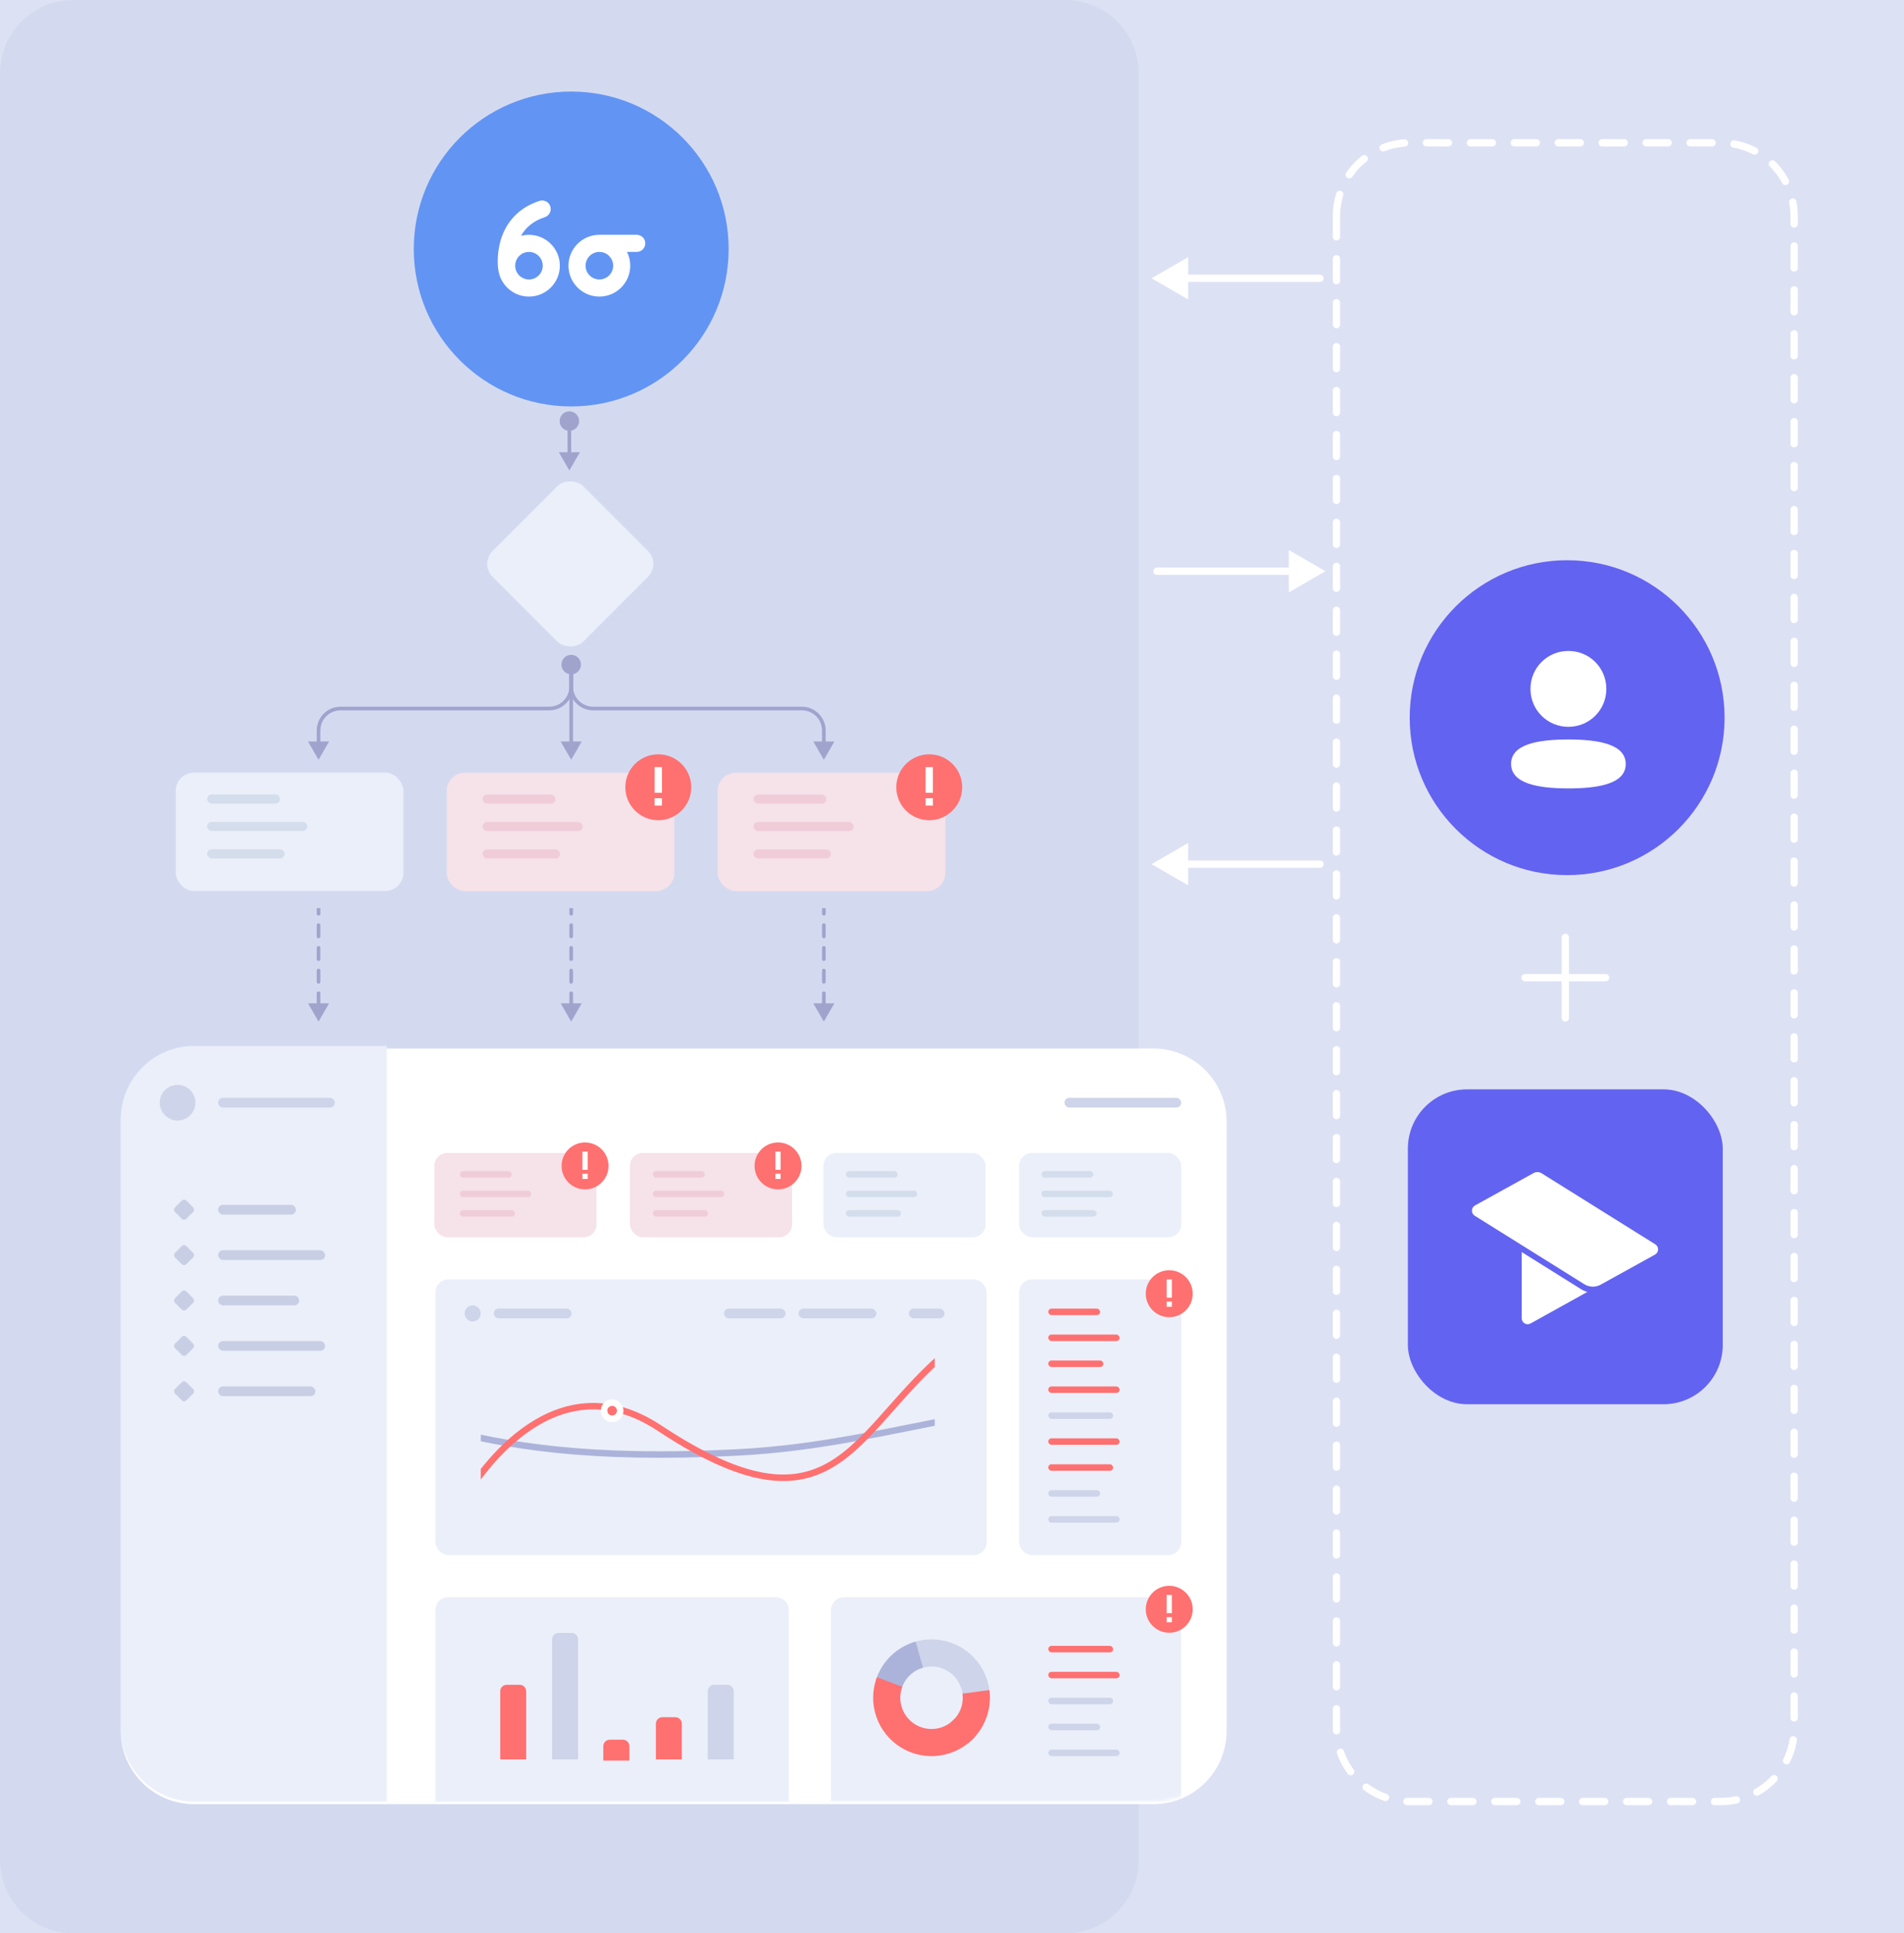
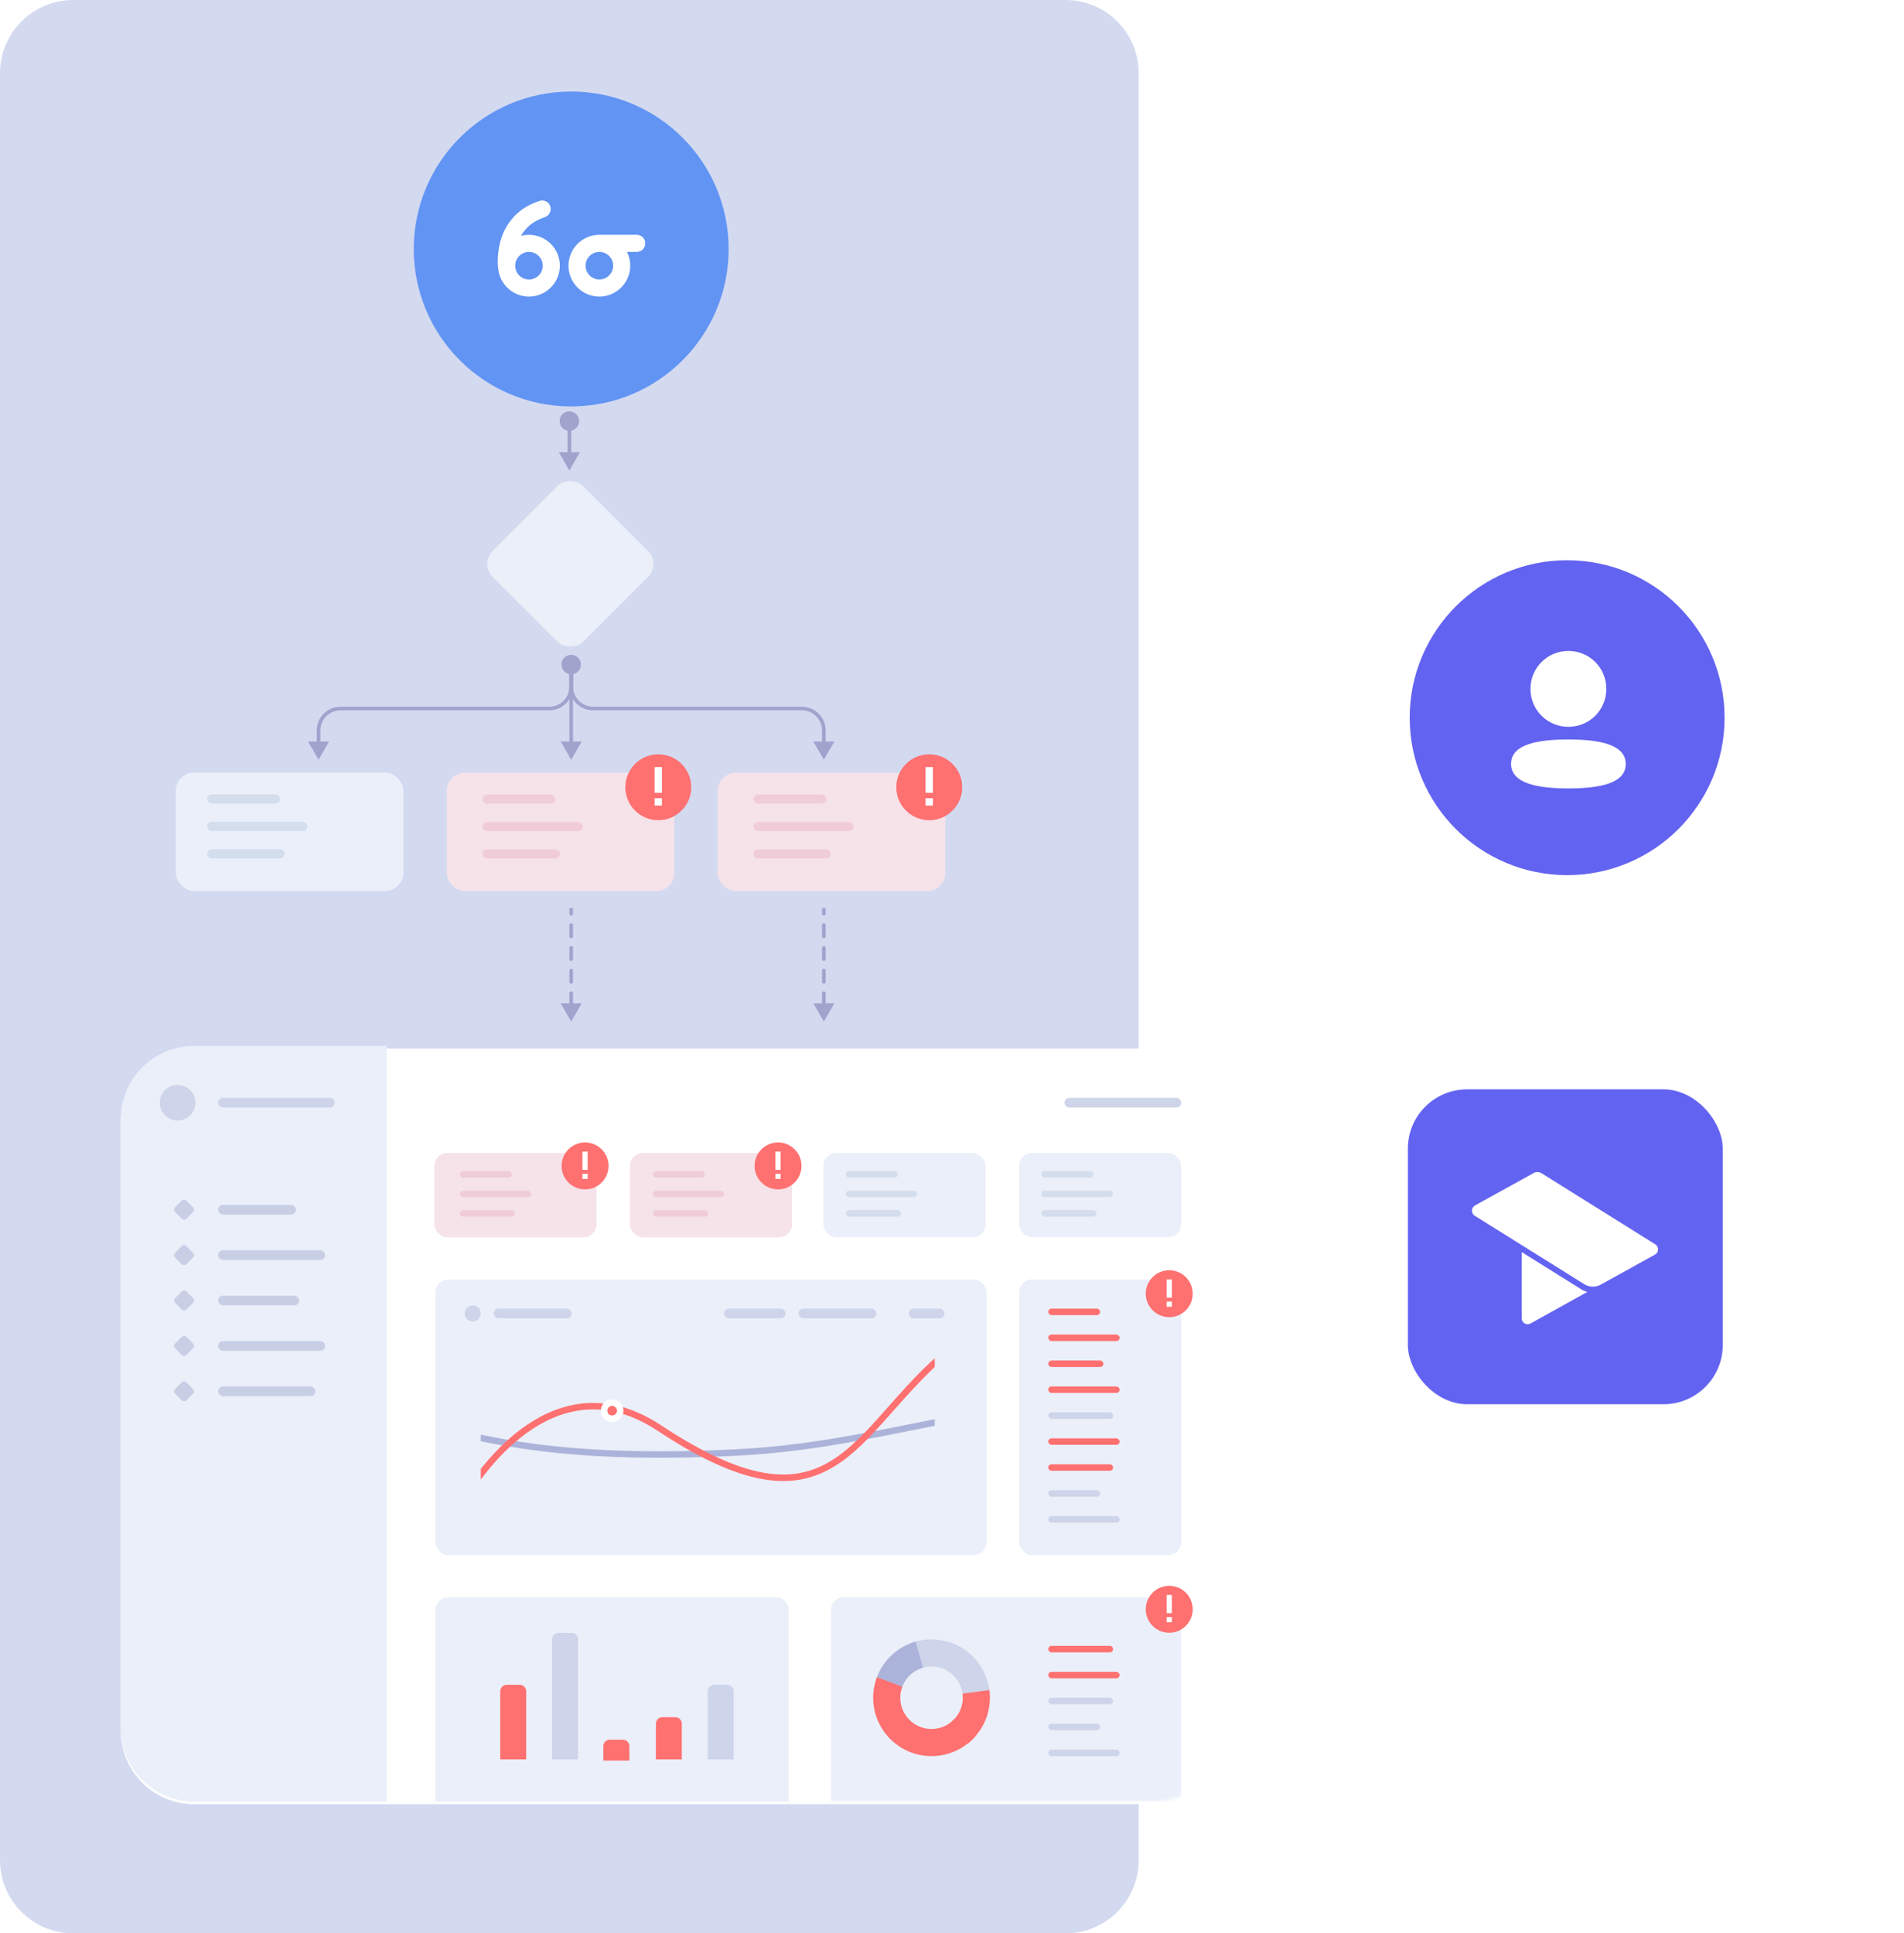
<svg xmlns="http://www.w3.org/2000/svg" width="520" height="528" viewBox="0 0 520 528" fill="none">
-   <rect width="520" height="528" fill="#DDE1F4" />
  <path d="M0 20C0 8.954 8.954 0 20 0H291C302.046 0 311 8.954 311 20V508C311 519.046 302.046 528 291 528H20C8.954 528 0 519.046 0 508V20Z" fill="#D3DAF0" />
  <circle cx="156" cy="68" r="43" fill="#6294F4" />
  <path d="M148.79 59.306C150.018 58.908 150.689 57.59 150.291 56.362C149.892 55.135 148.575 54.464 147.347 54.862C140.468 57.095 137.752 62.046 136.685 65.804C135.566 69.753 136.029 73.199 136.05 73.343C136.059 73.403 136.07 73.461 136.083 73.52C136.56 77.724 140.137 81 144.465 81C149.117 81 152.901 77.215 152.901 72.564C152.901 67.912 149.117 64.128 144.465 64.128C143.708 64.128 142.974 64.23 142.277 64.417C143.647 61.984 145.828 60.27 148.792 59.308L148.79 59.306ZM148.229 72.564C148.229 74.64 146.54 76.328 144.465 76.328C142.391 76.328 140.701 74.638 140.701 72.564C140.701 70.489 142.391 68.8 144.465 68.8C146.54 68.8 148.229 70.489 148.229 72.564Z" fill="white" />
  <path d="M176.236 66.462C176.236 65.172 175.189 64.126 173.9 64.126H163.692C159.04 64.126 155.256 67.91 155.256 72.562C155.256 77.214 159.04 80.998 163.692 80.998C168.343 80.998 172.128 77.214 172.128 72.562C172.128 71.209 171.806 69.931 171.238 68.798H173.9C175.189 68.798 176.236 67.752 176.236 66.462ZM167.456 72.562C167.456 74.638 165.766 76.326 163.692 76.326C161.617 76.326 159.928 74.636 159.928 72.562C159.928 70.488 161.617 68.798 163.692 68.798C165.766 68.798 167.456 70.488 167.456 72.562Z" fill="white" />
  <g filter="url(#filter0_d_201_2421)">
    <rect x="48" y="210" width="62.17" height="32.328" rx="4.974" fill="#EBEFF9" />
  </g>
  <rect x="56.578" y="216.968" width="19.894" height="2.487" rx="1.243" fill="#A7B9D3" fill-opacity="0.35" />
  <rect x="56.578" y="224.455" width="27.355" height="2.487" rx="1.243" fill="#A7B9D3" fill-opacity="0.35" />
  <rect x="56.578" y="231.941" width="21.138" height="2.487" rx="1.243" fill="#A7B9D3" fill-opacity="0.35" />
  <g filter="url(#filter1_d_201_2421)">
    <rect x="122" y="210.032" width="62.17" height="32.328" rx="4.974" fill="#F6E2E9" />
  </g>
  <circle cx="179.785" cy="215" r="9" fill="#FF7070" />
  <path d="M179.785 209.5V216.5" stroke="white" stroke-width="2" />
  <path d="M179.785 218V220" stroke="white" stroke-width="2" />
  <rect x="131.785" y="217" width="19.894" height="2.487" rx="1.243" fill="#D46E93" fill-opacity="0.18" />
  <rect x="131.785" y="224.486" width="27.355" height="2.487" rx="1.243" fill="#D46E93" fill-opacity="0.18" />
  <rect x="131.785" y="231.974" width="21.138" height="2.487" rx="1.243" fill="#D46E93" fill-opacity="0.18" />
  <g filter="url(#filter2_d_201_2421)">
    <rect x="196" y="210.032" width="62.17" height="32.328" rx="4.974" fill="#F6E2E9" />
  </g>
  <circle cx="253.785" cy="215" r="9" fill="#FF7070" />
  <path d="M253.785 209.5V216.5" stroke="white" stroke-width="2" />
  <path d="M253.785 218V220" stroke="white" stroke-width="2" />
  <rect x="205.785" y="217" width="19.894" height="2.487" rx="1.243" fill="#D46E93" fill-opacity="0.18" />
  <rect x="205.785" y="224.486" width="27.355" height="2.487" rx="1.243" fill="#D46E93" fill-opacity="0.18" />
  <rect x="205.785" y="231.974" width="21.138" height="2.487" rx="1.243" fill="#D46E93" fill-opacity="0.18" />
  <g filter="url(#filter3_d_201_2421)">
    <rect x="131" y="153" width="35" height="35" rx="5" transform="rotate(-45 131 153)" fill="#EBEFF9" />
  </g>
  <path d="M152.833 115C152.833 116.473 154.027 117.667 155.5 117.667C156.973 117.667 158.167 116.473 158.167 115C158.167 113.527 156.973 112.333 155.5 112.333C154.027 112.333 152.833 113.527 152.833 115ZM155.5 128.5L158.387 123.5H152.613L155.5 128.5ZM155 115V124H156V115H155Z" fill="#A0A4CD" />
  <path d="M156.5 182C156.5 181.724 156.276 181.5 156 181.5C155.724 181.5 155.5 181.724 155.5 182H156.5ZM156 207.5L158.887 202.5H153.113L156 207.5ZM155.5 182V203H156.5V182H155.5Z" fill="#A0A4CD" />
  <path d="M156.5 181.5C156.5 181.224 156.276 181 156 181C155.724 181 155.5 181.224 155.5 181.5H156.5ZM225 207.5L227.887 202.5H222.113L225 207.5ZM155.5 181.5V187.5H156.5V181.5H155.5ZM162 194H219V193H162V194ZM224.5 199.5V203H225.5V199.5H224.5ZM219 194C222.038 194 224.5 196.462 224.5 199.5H225.5C225.5 195.91 222.59 193 219 193V194ZM155.5 187.5C155.5 191.09 158.41 194 162 194V193C158.962 193 156.5 190.538 156.5 187.5H155.5Z" fill="#A0A4CD" />
  <path d="M158.667 181.5C158.667 182.973 157.473 184.167 156 184.167C154.527 184.167 153.333 182.973 153.333 181.5C153.333 180.027 154.527 178.833 156 178.833C157.473 178.833 158.667 180.027 158.667 181.5ZM87 207.5L84.113 202.5H89.887L87 207.5ZM156.5 181.5V187.5H155.5V181.5H156.5ZM150 194H93V193H150V194ZM87.5 199.5V203H86.5V199.5H87.5ZM93 194C89.962 194 87.5 196.462 87.5 199.5H86.5C86.5 195.91 89.41 193 93 193V194ZM156.5 187.5C156.5 191.09 153.59 194 150 194V193C153.038 193 155.5 190.538 155.5 187.5H156.5Z" fill="#A0A4CD" />
-   <path d="M87 279L89.887 274H84.113L87 279ZM86.5 249.55C86.5 249.826 86.724 250.05 87 250.05C87.276 250.05 87.5 249.826 87.5 249.55H86.5ZM87.5 252.65C87.5 252.374 87.276 252.15 87 252.15C86.724 252.15 86.5 252.374 86.5 252.65H87.5ZM86.5 255.75C86.5 256.026 86.724 256.25 87 256.25C87.276 256.25 87.5 256.026 87.5 255.75H86.5ZM87.5 258.85C87.5 258.574 87.276 258.35 87 258.35C86.724 258.35 86.5 258.574 86.5 258.85H87.5ZM86.5 261.95C86.5 262.226 86.724 262.45 87 262.45C87.276 262.45 87.5 262.226 87.5 261.95H86.5ZM87.5 265.05C87.5 264.774 87.276 264.55 87 264.55C86.724 264.55 86.5 264.774 86.5 265.05H87.5ZM86.5 268.15C86.5 268.426 86.724 268.65 87 268.65C87.276 268.65 87.5 268.426 87.5 268.15H86.5ZM87.5 271.25C87.5 270.974 87.276 270.75 87 270.75C86.724 270.75 86.5 270.974 86.5 271.25H87.5ZM86.5 274.35C86.5 274.626 86.724 274.85 87 274.85C87.276 274.85 87.5 274.626 87.5 274.35H86.5ZM87.5 277.45C87.5 277.174 87.276 276.95 87 276.95C86.724 276.95 86.5 277.174 86.5 277.45H87.5ZM86.5 248V249.55H87.5V248H86.5ZM86.5 252.65V255.75H87.5V252.65H86.5ZM86.5 258.85V261.95H87.5V258.85H86.5ZM86.5 265.05V268.15H87.5V265.05H86.5ZM86.5 271.25V274.35H87.5V271.25H86.5Z" fill="#A0A4CD" />
  <path d="M156 279L158.887 274H153.113L156 279ZM155.5 249.55C155.5 249.826 155.724 250.05 156 250.05C156.276 250.05 156.5 249.826 156.5 249.55H155.5ZM156.5 252.65C156.5 252.374 156.276 252.15 156 252.15C155.724 252.15 155.5 252.374 155.5 252.65H156.5ZM155.5 255.75C155.5 256.026 155.724 256.25 156 256.25C156.276 256.25 156.5 256.026 156.5 255.75H155.5ZM156.5 258.85C156.5 258.574 156.276 258.35 156 258.35C155.724 258.35 155.5 258.574 155.5 258.85H156.5ZM155.5 261.95C155.5 262.226 155.724 262.45 156 262.45C156.276 262.45 156.5 262.226 156.5 261.95H155.5ZM156.5 265.05C156.5 264.774 156.276 264.55 156 264.55C155.724 264.55 155.5 264.774 155.5 265.05H156.5ZM155.5 268.15C155.5 268.426 155.724 268.65 156 268.65C156.276 268.65 156.5 268.426 156.5 268.15H155.5ZM156.5 271.25C156.5 270.974 156.276 270.75 156 270.75C155.724 270.75 155.5 270.974 155.5 271.25H156.5ZM155.5 274.35C155.5 274.626 155.724 274.85 156 274.85C156.276 274.85 156.5 274.626 156.5 274.35H155.5ZM156.5 277.45C156.5 277.174 156.276 276.95 156 276.95C155.724 276.95 155.5 277.174 155.5 277.45H156.5ZM155.5 248V249.55H156.5V248H155.5ZM155.5 252.65V255.75H156.5V252.65H155.5ZM155.5 258.85V261.95H156.5V258.85H155.5ZM155.5 265.05V268.15H156.5V265.05H155.5ZM155.5 271.25V274.35H156.5V271.25H155.5Z" fill="#A0A4CD" />
  <path d="M225 279L227.887 274H222.113L225 279ZM224.5 249.55C224.5 249.826 224.724 250.05 225 250.05C225.276 250.05 225.5 249.826 225.5 249.55H224.5ZM225.5 252.65C225.5 252.374 225.276 252.15 225 252.15C224.724 252.15 224.5 252.374 224.5 252.65H225.5ZM224.5 255.75C224.5 256.026 224.724 256.25 225 256.25C225.276 256.25 225.5 256.026 225.5 255.75H224.5ZM225.5 258.85C225.5 258.574 225.276 258.35 225 258.35C224.724 258.35 224.5 258.574 224.5 258.85H225.5ZM224.5 261.95C224.5 262.226 224.724 262.45 225 262.45C225.276 262.45 225.5 262.226 225.5 261.95H224.5ZM225.5 265.05C225.5 264.774 225.276 264.55 225 264.55C224.724 264.55 224.5 264.774 224.5 265.05H225.5ZM224.5 268.15C224.5 268.426 224.724 268.65 225 268.65C225.276 268.65 225.5 268.426 225.5 268.15H224.5ZM225.5 271.25C225.5 270.974 225.276 270.75 225 270.75C224.724 270.75 224.5 270.974 224.5 271.25H225.5ZM224.5 274.35C224.5 274.626 224.724 274.85 225 274.85C225.276 274.85 225.5 274.626 225.5 274.35H224.5ZM225.5 277.45C225.5 277.174 225.276 276.95 225 276.95C224.724 276.95 224.5 277.174 224.5 277.45H225.5ZM224.5 248V249.55H225.5V248H224.5ZM224.5 252.65V255.75H225.5V252.65H224.5ZM224.5 258.85V261.95H225.5V258.85H224.5ZM224.5 265.05V268.15H225.5V265.05H224.5ZM224.5 271.25V274.35H225.5V271.25H224.5Z" fill="#A0A4CD" />
  <g filter="url(#filter4_d_201_2421)">
    <path d="M33 305.648C33 294.603 41.954 285.648 53 285.648H315C326.046 285.648 335 294.603 335 305.648V472C335 483.046 326.046 492 315 492H53C41.954 492 33 483.046 33 472V305.648Z" fill="white" />
  </g>
  <path d="M33 305.648C33 294.603 41.954 285.648 53 285.648H105.622V492H53C41.954 492 33 483.046 33 472V305.648Z" fill="#EBEFF9" />
  <circle cx="48.499" cy="301.147" r="4.871" fill="#CED4E9" />
  <rect x="59.569" y="299.818" width="31.883" height="2.657" rx="1.328" fill="#CED4E9" />
  <rect x="290.719" y="299.818" width="31.883" height="2.657" rx="1.328" fill="#CED4E9" />
  <path d="M49.643 327.9C49.989 327.554 50.55 327.554 50.896 327.9L52.743 329.747C53.089 330.093 53.089 330.654 52.743 330.999L50.896 332.847C50.55 333.192 49.989 333.192 49.643 332.847L47.796 330.999C47.45 330.654 47.45 330.093 47.796 329.747L49.643 327.9Z" fill="#A7B0D3" fill-opacity="0.5" />
  <rect x="59.568" y="329.045" width="21.255" height="2.657" rx="1.328" fill="#A7B0D3" fill-opacity="0.5" />
  <path d="M49.643 340.298C49.989 339.952 50.55 339.952 50.896 340.298L52.743 342.145C53.089 342.491 53.089 343.052 52.743 343.398L50.896 345.245C50.55 345.591 49.989 345.591 49.643 345.245L47.796 343.398C47.45 343.052 47.45 342.491 47.796 342.145L49.643 340.298Z" fill="#A7B0D3" fill-opacity="0.5" />
  <rect x="59.568" y="341.443" width="29.226" height="2.657" rx="1.328" fill="#A7B0D3" fill-opacity="0.5" />
  <path d="M49.643 352.698C49.989 352.352 50.55 352.352 50.896 352.698L52.743 354.545C53.089 354.891 53.089 355.451 52.743 355.797L50.896 357.644C50.55 357.99 49.989 357.99 49.643 357.644L47.796 355.797C47.45 355.451 47.45 354.891 47.796 354.545L49.643 352.698Z" fill="#A7B0D3" fill-opacity="0.5" />
  <rect x="59.568" y="353.843" width="22.141" height="2.657" rx="1.328" fill="#A7B0D3" fill-opacity="0.5" />
  <path d="M49.643 365.096C49.989 364.75 50.55 364.75 50.896 365.096L52.743 366.943C53.089 367.289 53.089 367.85 52.743 368.196L50.896 370.043C50.55 370.389 49.989 370.389 49.643 370.043L47.796 368.196C47.45 367.85 47.45 367.289 47.796 366.943L49.643 365.096Z" fill="#A7B0D3" fill-opacity="0.5" />
  <rect x="59.568" y="366.241" width="29.226" height="2.657" rx="1.328" fill="#A7B0D3" fill-opacity="0.5" />
  <path d="M49.643 377.495C49.989 377.15 50.55 377.15 50.896 377.495L52.743 379.343C53.089 379.688 53.089 380.249 52.743 380.595L50.896 382.442C50.55 382.788 49.989 382.788 49.643 382.442L47.796 380.595C47.45 380.249 47.45 379.688 47.796 379.343L49.643 377.495Z" fill="#A7B0D3" fill-opacity="0.5" />
  <rect x="59.568" y="378.641" width="26.569" height="2.657" rx="1.328" fill="#A7B0D3" fill-opacity="0.5" />
  <rect x="124.882" y="319.837" width="14.17" height="1.771" rx="0.886" fill="#D46E93" fill-opacity="0.18" />
  <rect x="124.882" y="325.17" width="19.484" height="1.771" rx="0.886" fill="#D46E93" fill-opacity="0.18" />
  <rect x="124.882" y="330.502" width="15.056" height="1.771" rx="0.886" fill="#D46E93" fill-opacity="0.18" />
  <rect x="118.906" y="349.414" width="150.557" height="75.279" rx="3.543" fill="#EBEFF9" />
  <rect x="278.319" y="349.414" width="44.282" height="75.279" rx="3.543" fill="#EBEFF9" />
  <rect x="286.29" y="357.385" width="14.17" height="1.771" rx="0.886" fill="#FF7070" />
  <rect x="286.29" y="406.98" width="14.17" height="1.771" rx="0.886" fill="#CED4E9" />
  <rect x="286.29" y="364.47" width="19.484" height="1.771" rx="0.886" fill="#FF7070" />
  <rect x="286.29" y="371.555" width="15.056" height="1.771" rx="0.886" fill="#FF7070" />
  <rect x="286.29" y="378.64" width="19.484" height="1.771" rx="0.886" fill="#FF7070" />
  <rect x="286.29" y="392.81" width="19.484" height="1.771" rx="0.886" fill="#FF7070" />
  <rect x="286.29" y="414.065" width="19.484" height="1.771" rx="0.886" fill="#CED4E9" />
  <rect x="286.29" y="385.725" width="17.713" height="1.771" rx="0.886" fill="#CED4E9" />
  <rect x="286.29" y="399.896" width="17.713" height="1.771" rx="0.886" fill="#FF7070" />
  <path d="M127.541 357.163C128.397 356.307 129.785 356.307 130.641 357.163V357.163C131.497 358.019 131.497 359.407 130.641 360.263V360.263C129.785 361.119 128.397 361.119 127.541 360.263V360.263C126.685 359.407 126.685 358.019 127.541 357.163V357.163Z" fill="#CED4E9" />
  <rect x="134.848" y="357.385" width="21.255" height="2.657" rx="1.328" fill="#CED4E9" />
  <rect x="197.728" y="357.385" width="16.827" height="2.657" rx="1.328" fill="#CED4E9" />
  <rect x="218.097" y="357.385" width="21.255" height="2.657" rx="1.328" fill="#CED4E9" />
  <rect x="248.208" y="357.385" width="9.742" height="2.657" rx="1.328" fill="#CED4E9" />
  <g clip-path="url(#clip0_201_2421)">
    <path d="M119.792 389.974C138.219 394.866 160.741 398.711 201.007 396.687C224.395 395.511 242.74 390.72 265.035 386.61" stroke="#ACB3DA" stroke-width="1.771" stroke-linecap="round" stroke-linejoin="round" />
    <path d="M125.991 410.522C131.743 400.584 152.263 371.607 180.115 390.026C230.24 423.174 233.075 387.795 262.378 366.24" stroke="#FF7070" stroke-width="1.771" stroke-linecap="round" stroke-linejoin="round" />
    <g filter="url(#filter5_d_201_2421)">
      <circle cx="1.328" cy="1.328" r="1.328" transform="matrix(-1 0 0 1 168.501 383.067)" fill="#FF7070" />
      <circle cx="1.328" cy="1.328" r="2.214" transform="matrix(-1 0 0 1 168.501 383.067)" stroke="white" stroke-width="1.771" />
    </g>
  </g>
  <rect x="224.899" y="314.874" width="44.282" height="23.026" rx="3.543" fill="#EBEFF9" />
  <rect x="231.01" y="319.837" width="14.17" height="1.771" rx="0.886" fill="#A7B9D3" fill-opacity="0.35" />
  <rect x="231.01" y="325.17" width="19.484" height="1.771" rx="0.886" fill="#A7B9D3" fill-opacity="0.35" />
  <rect x="231.01" y="330.502" width="15.056" height="1.771" rx="0.886" fill="#A7B9D3" fill-opacity="0.35" />
  <rect x="172.044" y="314.874" width="44.282" height="23.026" rx="3.543" fill="#D46E93" fill-opacity="0.2" />
  <rect x="178.302" y="319.837" width="14.17" height="1.771" rx="0.886" fill="#D46E93" fill-opacity="0.18" />
  <rect x="178.302" y="325.17" width="19.484" height="1.771" rx="0.886" fill="#D46E93" fill-opacity="0.18" />
  <rect x="178.302" y="330.502" width="15.056" height="1.771" rx="0.886" fill="#D46E93" fill-opacity="0.18" />
  <rect x="278.319" y="314.874" width="44.282" height="23.026" rx="3.543" fill="#EBEFF9" />
  <rect x="284.43" y="319.837" width="14.17" height="1.771" rx="0.886" fill="#A7B9D3" fill-opacity="0.35" />
  <rect x="284.43" y="325.17" width="19.484" height="1.771" rx="0.886" fill="#A7B9D3" fill-opacity="0.35" />
  <rect x="284.43" y="330.502" width="15.056" height="1.771" rx="0.886" fill="#A7B9D3" fill-opacity="0.35" />
  <path d="M118.906 439.749C118.906 437.792 120.492 436.206 122.449 436.206H211.897C213.854 436.206 215.44 437.792 215.44 439.749V492.001H118.906V439.749Z" fill="#EBEFF9" />
  <path d="M136.619 461.889C136.619 460.911 137.412 460.118 138.39 460.118H141.933C142.911 460.118 143.704 460.911 143.704 461.889V480.488H136.619V461.889Z" fill="#FF7070" />
  <path d="M150.789 447.72C150.789 446.741 151.582 445.948 152.56 445.948H156.103C157.081 445.948 157.874 446.741 157.874 447.72V480.488H150.789V447.72Z" fill="#CED4E9" />
  <path d="M164.77 476.883C164.77 475.904 165.563 475.111 166.541 475.111H170.121C171.099 475.111 171.892 475.904 171.892 476.883V480.809H164.77V476.883Z" fill="#FF7070" />
  <path d="M179.129 470.746C179.129 469.768 179.922 468.975 180.9 468.975H184.443C185.421 468.975 186.214 469.768 186.214 470.746V480.488H179.129V470.746Z" fill="#FF7070" />
  <path d="M193.3 461.889C193.3 460.911 194.093 460.118 195.071 460.118H198.614C199.592 460.118 200.385 460.911 200.385 461.889V480.488H193.3V461.889Z" fill="#CED4E9" />
  <rect x="118.625" y="314.874" width="44.282" height="23.026" rx="3.543" fill="#F6E2E9" />
  <circle cx="159.783" cy="318.412" r="6.41" fill="#FF7070" />
  <path d="M159.783 314.495V319.481" stroke="white" stroke-width="1.425" />
  <path d="M159.783 320.549V321.973" stroke="white" stroke-width="1.425" />
  <rect x="125.595" y="319.837" width="14.17" height="1.771" rx="0.886" fill="#D46E93" fill-opacity="0.18" />
  <rect x="125.595" y="325.17" width="19.484" height="1.771" rx="0.886" fill="#D46E93" fill-opacity="0.18" />
  <rect x="125.595" y="330.502" width="15.056" height="1.771" rx="0.886" fill="#D46E93" fill-opacity="0.18" />
  <circle cx="212.49" cy="318.412" r="6.41" fill="#FF7070" />
  <path d="M212.49 314.495V319.481" stroke="white" stroke-width="1.425" />
  <path d="M212.49 320.549V321.973" stroke="white" stroke-width="1.425" />
  <circle cx="319.33" cy="353.314" r="6.41" fill="#FF7070" />
  <path d="M319.33 349.396V354.382" stroke="white" stroke-width="1.425" />
  <path d="M319.33 355.45V356.875" stroke="white" stroke-width="1.425" />
  <mask id="mask0_201_2421" style="mask-type:alpha" maskUnits="userSpaceOnUse" x="33" y="285" width="302" height="207">
    <path d="M33 305.648C33 294.603 41.954 285.648 53 285.648H315C326.046 285.648 335 294.603 335 305.648V472C335 483.046 326.046 492 315 492H53C41.954 492 33 483.046 33 472V305.648Z" fill="white" />
  </mask>
  <g mask="url(#mask0_201_2421)">
    <path d="M226.953 439.748C226.953 437.791 228.539 436.205 230.496 436.205H319.059C321.015 436.205 322.601 437.791 322.601 439.748V492H226.953V439.748Z" fill="#EBEFF9" />
    <path d="M270.349 463.66C270.349 461.019 269.694 458.42 268.441 456.096C267.188 453.771 265.377 451.795 263.171 450.343C260.965 448.892 258.433 448.011 255.803 447.78C253.172 447.549 250.525 447.975 248.1 449.02L251.032 455.823C252.33 455.264 253.747 455.036 255.155 455.16C256.563 455.283 257.918 455.755 259.099 456.532C260.28 457.309 261.249 458.367 261.919 459.611C262.59 460.855 262.941 462.247 262.941 463.66H270.349Z" fill="#CED4E9" />
    <path d="M250.065 448.322C247.527 449.04 245.207 450.378 243.313 452.214C241.419 454.05 240.01 456.327 239.213 458.841L246.274 461.081C246.701 459.735 247.455 458.516 248.469 457.533C249.483 456.55 250.725 455.834 252.084 455.45L250.065 448.322Z" fill="#ACB3DA" />
    <path d="M239.486 458.052C238.176 461.538 238.127 465.373 239.349 468.891C240.572 472.409 242.987 475.388 246.176 477.311C249.365 479.235 253.127 479.981 256.809 479.42C260.491 478.859 263.86 477.027 266.332 474.241L260.791 469.324C259.468 470.815 257.664 471.796 255.693 472.096C253.722 472.396 251.709 471.997 250.002 470.967C248.294 469.938 247.002 468.343 246.347 466.46C245.693 464.577 245.719 462.524 246.42 460.658L239.486 458.052Z" fill="#FF7070" />
    <path d="M264.462 476.031C266.578 474.311 268.218 472.078 269.224 469.543C270.23 467.009 270.57 464.259 270.21 461.556L262.867 462.534C263.059 463.981 262.878 465.453 262.339 466.809C261.8 468.166 260.923 469.362 259.79 470.282L264.462 476.031Z" fill="#FF7070" />
    <rect x="286.29" y="470.745" width="14.17" height="1.771" rx="0.886" fill="#CED4E9" />
    <rect x="286.29" y="456.575" width="19.484" height="1.771" rx="0.886" fill="#FF7070" />
    <rect x="286.29" y="477.83" width="19.484" height="1.771" rx="0.886" fill="#CED4E9" />
    <rect x="286.29" y="449.49" width="17.713" height="1.771" rx="0.886" fill="#FF7070" />
    <rect x="286.29" y="463.66" width="17.713" height="1.771" rx="0.886" fill="#CED4E9" />
    <circle cx="319.33" cy="439.497" r="6.41" fill="#FF7070" />
    <path d="M319.33 435.58V440.566" stroke="white" stroke-width="1.425" />
    <path d="M319.33 441.634V443.058" stroke="white" stroke-width="1.425" />
  </g>
  <path d="M365 59C365 47.954 373.954 39 385 39H470C481.046 39 490 47.954 490 59V472C490 483.046 481.046 492 470 492H385C373.954 492 365 483.046 365 472V59Z" stroke="white" stroke-width="2" stroke-linecap="round" stroke-dasharray="6 6" />
  <path d="M360.5 77C361.052 77 361.5 76.552 361.5 76C361.5 75.448 361.052 75 360.5 75V77ZM314.5 76L324.5 81.773V70.227L314.5 76ZM360.5 75H323.5V77H360.5V75Z" fill="white" />
  <path d="M360.5 237C361.052 237 361.5 236.552 361.5 236C361.5 235.448 361.052 235 360.5 235V237ZM314.5 236L324.5 241.774V230.226L314.5 236ZM360.5 235H323.5V237H360.5V235Z" fill="white" />
  <path d="M316 157C315.448 157 315 156.552 315 156C315 155.448 315.448 155 316 155V157ZM362 156L352 161.774V150.226L362 156ZM316 155H353V157H316V155Z" fill="white" />
  <rect x="384.5" y="297.5" width="86" height="86" rx="16.183" fill="#6363F1" />
  <path d="M421.029 320.426C420.361 320.009 419.52 319.987 418.831 320.368L402.833 329.215C401.748 329.816 401.707 331.36 402.758 332.017L432.696 350.724C434.048 351.57 435.753 351.615 437.149 350.843L452.002 342.629C453.087 342.029 453.128 340.484 452.076 339.827L421.029 320.426Z" fill="white" />
  <path d="M431.838 352.097L415.591 341.944V360.022C415.591 361.262 416.923 362.046 418.006 361.443L433.43 352.875C433.462 352.857 433.493 352.839 433.524 352.82C432.937 352.669 432.368 352.428 431.838 352.097Z" fill="white" />
  <path d="M427.5 256V278" stroke="white" stroke-width="2" stroke-linecap="round" />
  <path d="M416.5 267H438.5" stroke="white" stroke-width="2" stroke-linecap="round" />
  <circle cx="428" cy="196" r="43" fill="#6363F1" />
  <path d="M438.704 188.135C438.704 193.885 434.096 198.495 428.344 198.495C422.594 198.495 417.983 193.885 417.983 188.135C417.983 182.385 422.594 177.774 428.344 177.774C434.096 177.774 438.704 182.385 438.704 188.135Z" fill="white" />
  <path d="M412.688 208.609C412.688 203.284 419.9 201.953 428.344 201.953C436.834 201.953 444 203.331 444 208.658C444 213.985 436.787 215.315 428.344 215.315C419.855 215.315 412.688 213.936 412.688 208.609Z" fill="white" />
  <defs>
    <filter id="filter0_d_201_2421" x="46" y="209" width="66.17" height="36.328" filterUnits="userSpaceOnUse" color-interpolation-filters="sRGB">
      <feFlood flood-opacity="0" result="BackgroundImageFix" />
      <feColorMatrix in="SourceAlpha" type="matrix" values="0 0 0 0 0 0 0 0 0 0 0 0 0 0 0 0 0 0 127 0" result="hardAlpha" />
      <feOffset dy="1" />
      <feGaussianBlur stdDeviation="1" />
      <feComposite in2="hardAlpha" operator="out" />
      <feColorMatrix type="matrix" values="0 0 0 0 0 0 0 0 0 0 0 0 0 0 0 0 0 0 0.06 0" />
      <feBlend mode="normal" in2="BackgroundImageFix" result="effect1_dropShadow_201_2421" />
      <feBlend mode="normal" in="SourceGraphic" in2="effect1_dropShadow_201_2421" result="shape" />
    </filter>
    <filter id="filter1_d_201_2421" x="120" y="209.032" width="66.17" height="36.328" filterUnits="userSpaceOnUse" color-interpolation-filters="sRGB">
      <feFlood flood-opacity="0" result="BackgroundImageFix" />
      <feColorMatrix in="SourceAlpha" type="matrix" values="0 0 0 0 0 0 0 0 0 0 0 0 0 0 0 0 0 0 127 0" result="hardAlpha" />
      <feOffset dy="1" />
      <feGaussianBlur stdDeviation="1" />
      <feComposite in2="hardAlpha" operator="out" />
      <feColorMatrix type="matrix" values="0 0 0 0 0 0 0 0 0 0 0 0 0 0 0 0 0 0 0.06 0" />
      <feBlend mode="normal" in2="BackgroundImageFix" result="effect1_dropShadow_201_2421" />
      <feBlend mode="normal" in="SourceGraphic" in2="effect1_dropShadow_201_2421" result="shape" />
    </filter>
    <filter id="filter2_d_201_2421" x="194" y="209.032" width="66.17" height="36.328" filterUnits="userSpaceOnUse" color-interpolation-filters="sRGB">
      <feFlood flood-opacity="0" result="BackgroundImageFix" />
      <feColorMatrix in="SourceAlpha" type="matrix" values="0 0 0 0 0 0 0 0 0 0 0 0 0 0 0 0 0 0 127 0" result="hardAlpha" />
      <feOffset dy="1" />
      <feGaussianBlur stdDeviation="1" />
      <feComposite in2="hardAlpha" operator="out" />
      <feColorMatrix type="matrix" values="0 0 0 0 0 0 0 0 0 0 0 0 0 0 0 0 0 0 0.06 0" />
      <feBlend mode="normal" in2="BackgroundImageFix" result="effect1_dropShadow_201_2421" />
      <feBlend mode="normal" in="SourceGraphic" in2="effect1_dropShadow_201_2421" result="shape" />
    </filter>
    <filter id="filter3_d_201_2421" x="131.071" y="129.322" width="49.355" height="49.355" filterUnits="userSpaceOnUse" color-interpolation-filters="sRGB">
      <feFlood flood-opacity="0" result="BackgroundImageFix" />
      <feColorMatrix in="SourceAlpha" type="matrix" values="0 0 0 0 0 0 0 0 0 0 0 0 0 0 0 0 0 0 127 0" result="hardAlpha" />
      <feOffset dy="1" />
      <feGaussianBlur stdDeviation="1" />
      <feComposite in2="hardAlpha" operator="out" />
      <feColorMatrix type="matrix" values="0 0 0 0 0 0 0 0 0 0 0 0 0 0 0 0 0 0 0.06 0" />
      <feBlend mode="normal" in2="BackgroundImageFix" result="effect1_dropShadow_201_2421" />
      <feBlend mode="normal" in="SourceGraphic" in2="effect1_dropShadow_201_2421" result="shape" />
    </filter>
    <filter id="filter4_d_201_2421" x="31.576" y="284.936" width="304.849" height="209.201" filterUnits="userSpaceOnUse" color-interpolation-filters="sRGB">
      <feFlood flood-opacity="0" result="BackgroundImageFix" />
      <feColorMatrix in="SourceAlpha" type="matrix" values="0 0 0 0 0 0 0 0 0 0 0 0 0 0 0 0 0 0 127 0" result="hardAlpha" />
      <feOffset dy="0.712" />
      <feGaussianBlur stdDeviation="0.712" />
      <feComposite in2="hardAlpha" operator="out" />
      <feColorMatrix type="matrix" values="0 0 0 0 0 0 0 0 0 0 0 0 0 0 0 0 0 0 0.06 0" />
      <feBlend mode="normal" in2="BackgroundImageFix" result="effect1_dropShadow_201_2421" />
      <feBlend mode="normal" in="SourceGraphic" in2="effect1_dropShadow_201_2421" result="shape" />
    </filter>
    <filter id="filter5_d_201_2421" x="163.188" y="381.296" width="7.97" height="7.97" filterUnits="userSpaceOnUse" color-interpolation-filters="sRGB">
      <feFlood flood-opacity="0" result="BackgroundImageFix" />
      <feColorMatrix in="SourceAlpha" type="matrix" values="0 0 0 0 0 0 0 0 0 0 0 0 0 0 0 0 0 0 127 0" result="hardAlpha" />
      <feOffset dy="0.886" />
      <feGaussianBlur stdDeviation="0.443" />
      <feComposite in2="hardAlpha" operator="out" />
      <feColorMatrix type="matrix" values="0 0 0 0 0 0 0 0 0 0 0 0 0 0 0 0 0 0 0.11 0" />
      <feBlend mode="normal" in2="BackgroundImageFix" result="effect1_dropShadow_201_2421" />
      <feBlend mode="normal" in="SourceGraphic" in2="effect1_dropShadow_201_2421" result="shape" />
    </filter>
    <clipPath id="clip0_201_2421">
      <rect width="123.988" height="45.167" fill="white" transform="translate(131.305 368.897)" />
    </clipPath>
  </defs>
</svg>